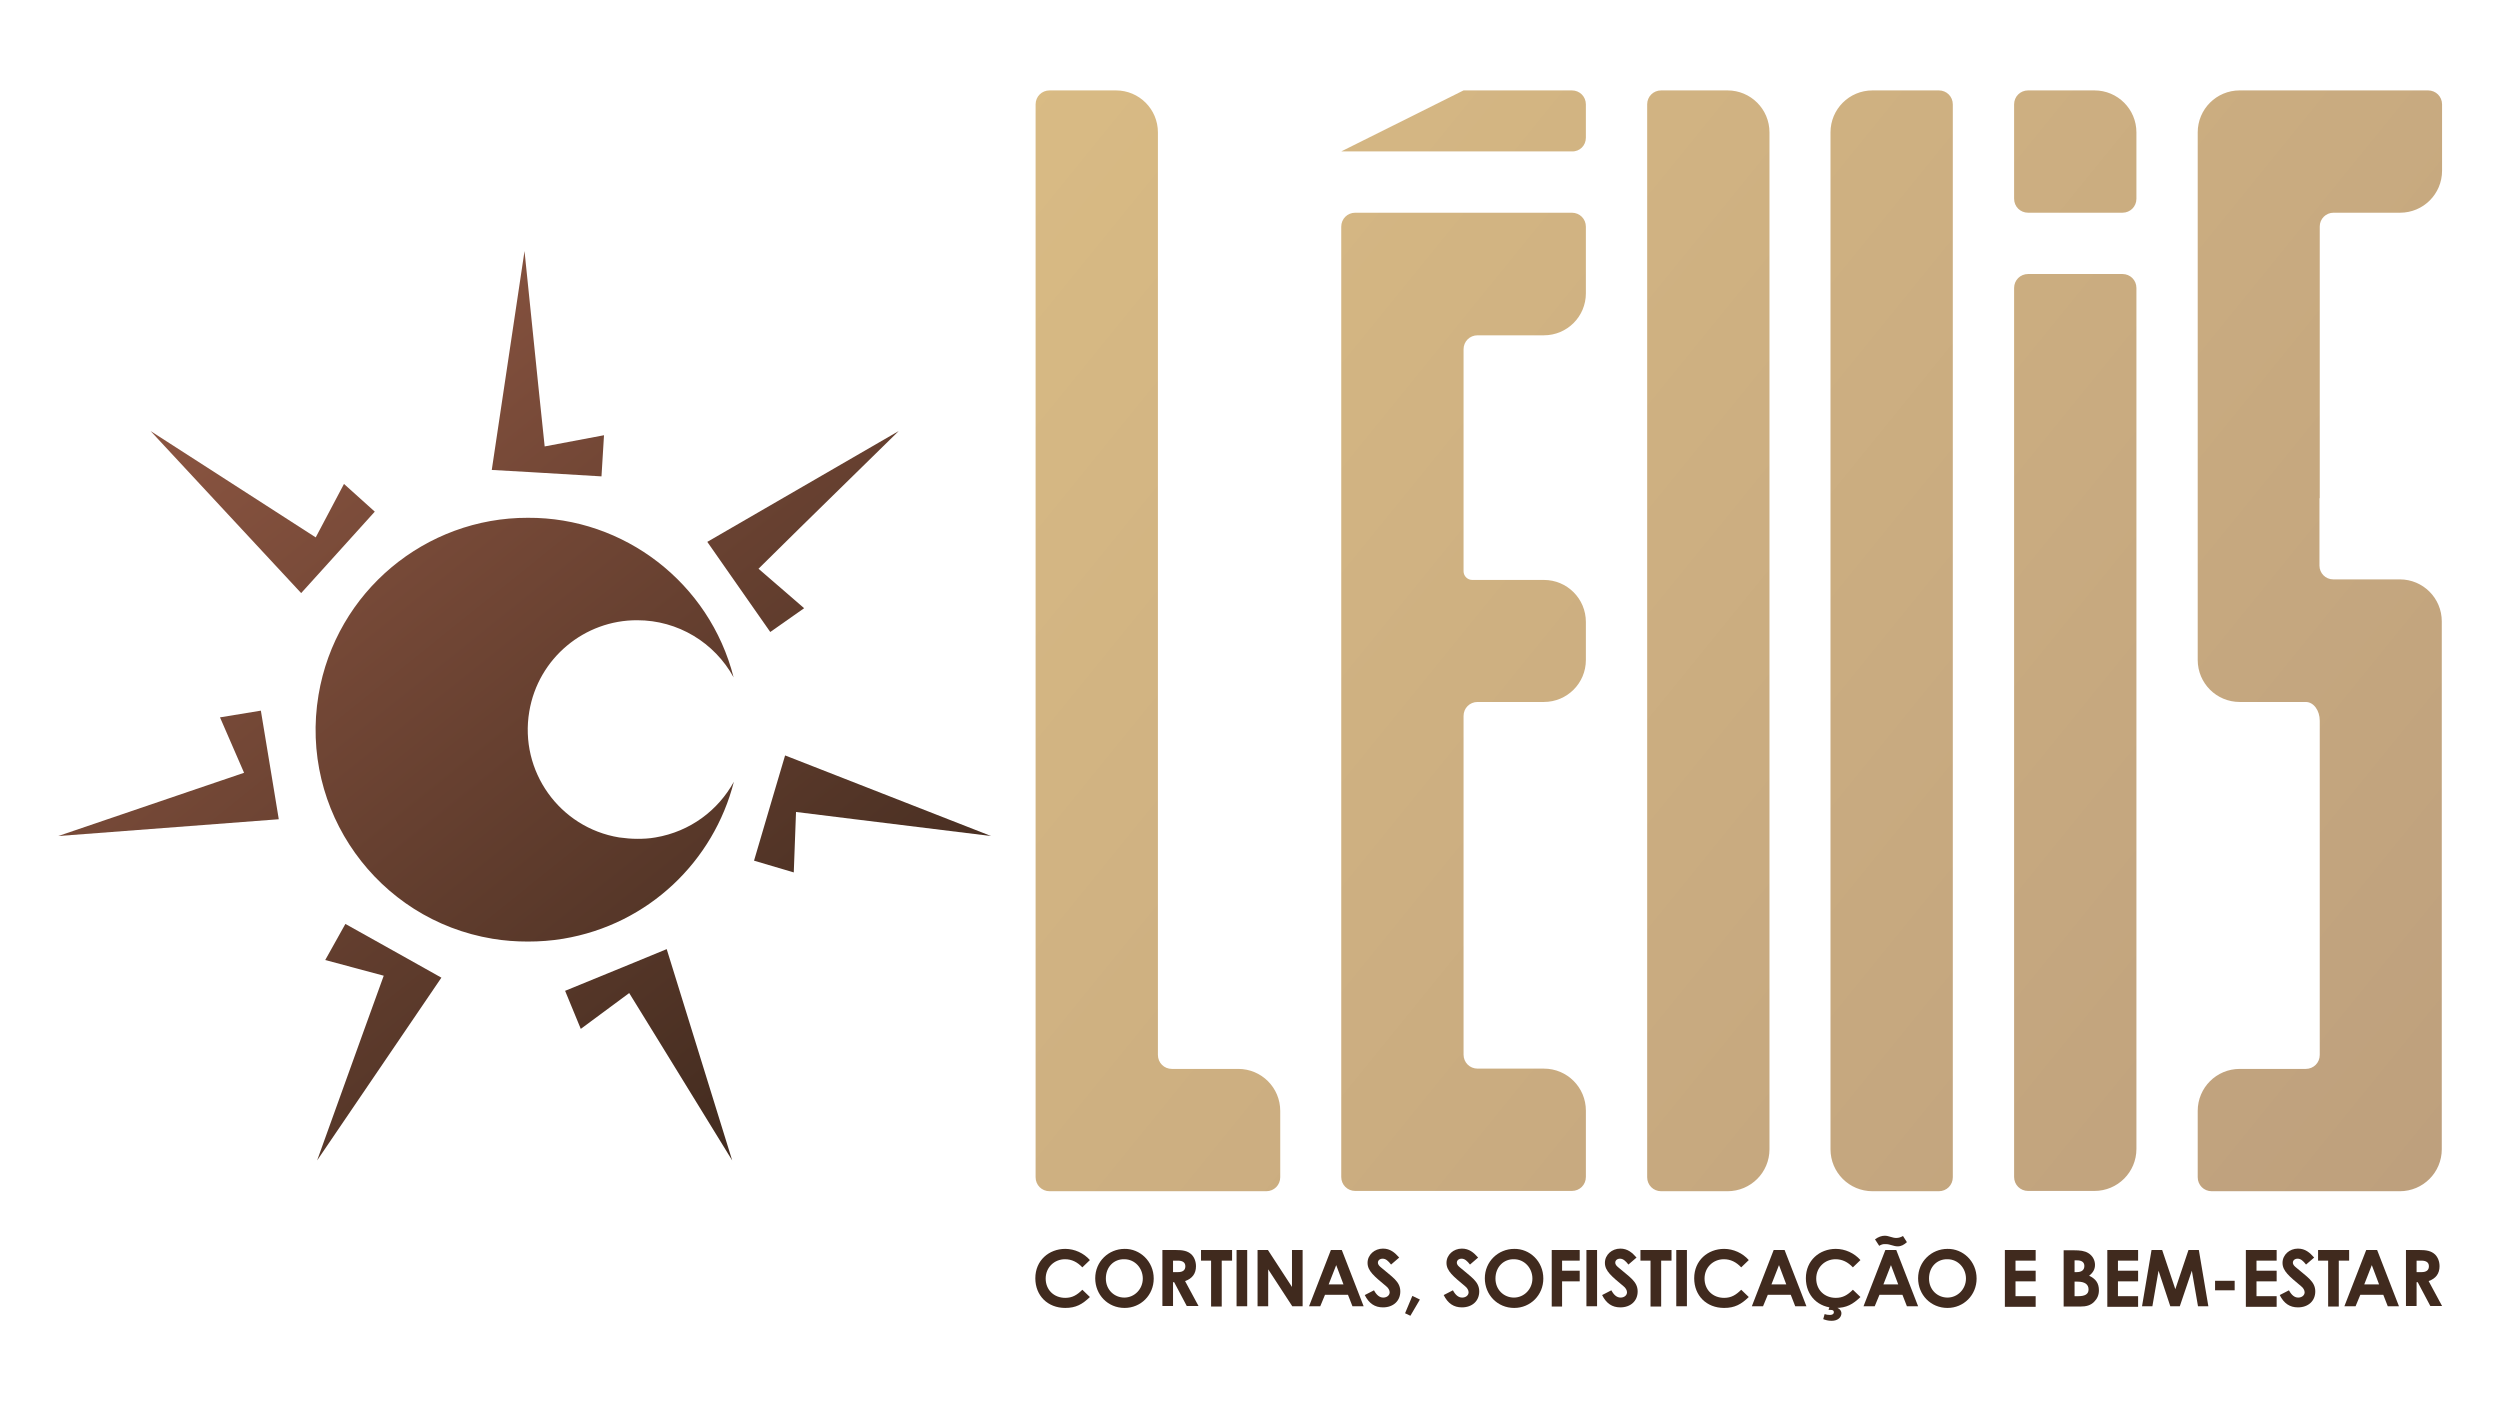
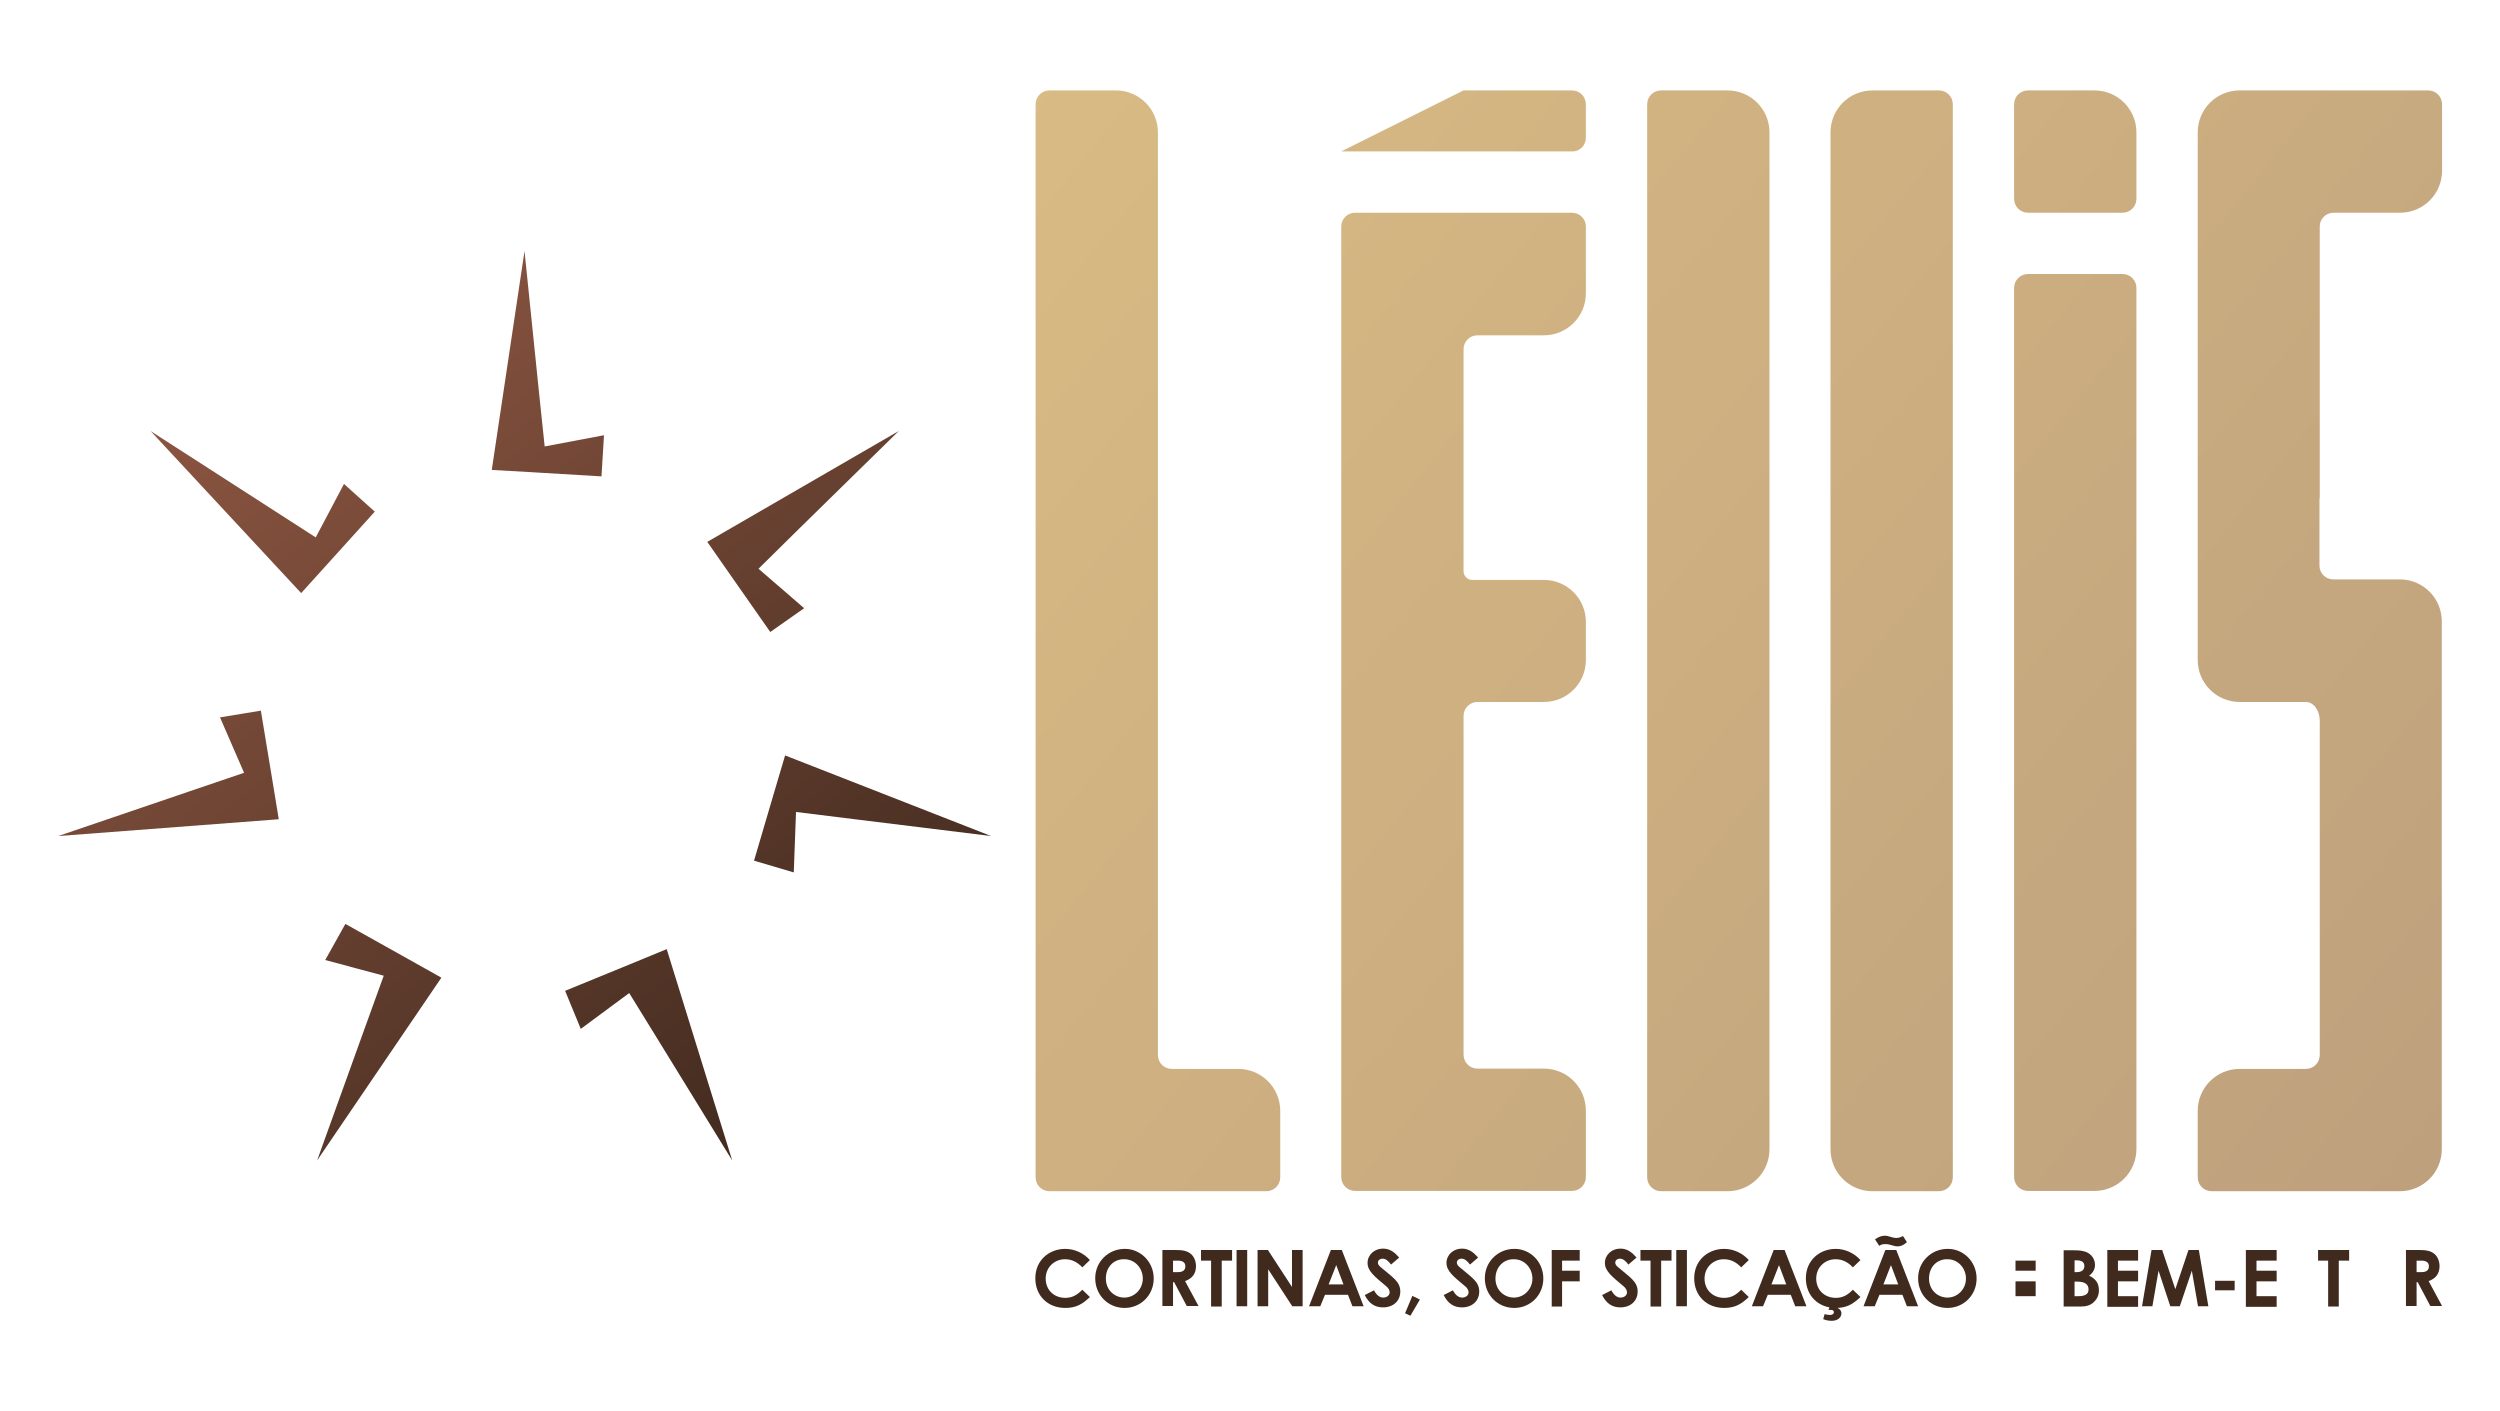
<svg xmlns="http://www.w3.org/2000/svg" version="1.0" x="0px" y="0px" viewBox="0 0 893.2 504.3" enable-background="new 0 0 893.2 504.3" xml:space="preserve">
  <g id="BG" display="none">
    <linearGradient id="SVGID_1_" gradientUnits="userSpaceOnUse" x1="725.921" y1="589.839" x2="985.686" y2="889.133">
      <stop offset="0" style="stop-color:#F2F2F0" />
      <stop offset="1" style="stop-color:#BEA07D" />
    </linearGradient>
    <rect x="-54.3" y="-233" display="inline" fill="url(#SVGID_1_)" width="1000" height="1000" />
  </g>
  <g id="BG_2" display="none">
    <linearGradient id="SVGID_00000021830903317736857710000002208024544644227996_" gradientUnits="userSpaceOnUse" x1="725.921" y1="589.839" x2="985.686" y2="889.133">
      <stop offset="0" style="stop-color:#F2F2F0" />
      <stop offset="1" style="stop-color:#BEA07D" />
    </linearGradient>
-     <rect x="-54.3" y="-233" display="inline" fill="url(#SVGID_00000021830903317736857710000002208024544644227996_)" width="1000" height="1000" />
    <rect x="-54.3" y="-233" display="inline" fill="#FAFAFA" width="1000" height="1000" />
  </g>
  <g id="PALETA">
</g>
  <g id="FONTES">
</g>
  <g id="PATTERN_T.">
</g>
  <g id="PATTERN_S.">
</g>
  <g id="PATTERN_P.">
</g>
  <g id="FORMA_T.">
</g>
  <g id="FORMA_S.">
</g>
  <g id="FORMA_P.">
</g>
  <g id="SÍMBOLO_00000048496817707048445870000010112527905952547490_">
</g>
  <g id="COMPACTA">
</g>
  <g id="S._COMPACTA">
</g>
  <g id="P._COMPACTA">
</g>
  <g id="SECUNDÁRIA">
    <g>
      <g>
        <g>
          <linearGradient id="SVGID_00000097480714411641810060000005907610492739008913_" gradientUnits="userSpaceOnUse" x1="136.708" y1="72.81" x2="359.766" y2="350.927">
            <stop offset="0" style="stop-color:#8D5642" />
            <stop offset="1" style="stop-color:#402A1E" />
          </linearGradient>
          <polygon fill="url(#SVGID_00000097480714411641810060000005907610492739008913_)" points="192.4,138.5 194.6,159.5 215.8,155.5       214.9,170.2 189.8,168.7 175.7,167.9 187.4,89.7     " />
        </g>
        <g>
          <linearGradient id="SVGID_00000177467027127566343330000000387068031965252543_" gradientUnits="userSpaceOnUse" x1="177.812" y1="39.843" x2="400.871" y2="317.96">
            <stop offset="0" style="stop-color:#8D5642" />
            <stop offset="1" style="stop-color:#402A1E" />
          </linearGradient>
          <polygon fill="url(#SVGID_00000177467027127566343330000000387068031965252543_)" points="286,188.4 271,203.2 287.3,217.3       275.2,225.8 260.8,205.2 252.7,193.6 321.1,154     " />
        </g>
        <g>
          <linearGradient id="SVGID_00000139274827014872805760000002690088656958682800_" gradientUnits="userSpaceOnUse" x1="130.838" y1="77.518" x2="353.896" y2="355.635">
            <stop offset="0" style="stop-color:#8D5642" />
            <stop offset="1" style="stop-color:#402A1E" />
          </linearGradient>
          <polygon fill="url(#SVGID_00000139274827014872805760000002690088656958682800_)" points="305.4,292.7 284.4,290.1 283.6,311.7       269.4,307.5 276.5,283.4 280.5,269.9 354.1,298.7     " />
        </g>
        <g>
          <linearGradient id="SVGID_00000166660949069796610490000000560842913799958713_" gradientUnits="userSpaceOnUse" x1="52.175" y1="140.608" x2="275.234" y2="418.725">
            <stop offset="0" style="stop-color:#8D5642" />
            <stop offset="1" style="stop-color:#402A1E" />
          </linearGradient>
          <polygon fill="url(#SVGID_00000166660949069796610490000000560842913799958713_)" points="235.9,372.8 224.8,354.8 207.5,367.6       201.9,354 225.1,344.5 238.2,339.1 261.6,414.6     " />
        </g>
        <g>
          <linearGradient id="SVGID_00000072239692387055437580000003327061689424585900_" gradientUnits="userSpaceOnUse" x1="-14.929" y1="194.428" x2="208.129" y2="472.545">
            <stop offset="0" style="stop-color:#8D5642" />
            <stop offset="1" style="stop-color:#402A1E" />
          </linearGradient>
          <polygon fill="url(#SVGID_00000072239692387055437580000003327061689424585900_)" points="129.9,368.5 137.1,348.6 116.2,343       123.4,330.1 145.4,342.4 157.7,349.3 113.3,414.6     " />
        </g>
        <g>
          <linearGradient id="SVGID_00000163785073636246873310000002023187201373631672_" gradientUnits="userSpaceOnUse" x1="-11.133" y1="191.383" x2="211.925" y2="469.5">
            <stop offset="0" style="stop-color:#8D5642" />
            <stop offset="1" style="stop-color:#402A1E" />
          </linearGradient>
          <polygon fill="url(#SVGID_00000163785073636246873310000002023187201373631672_)" points="67.2,282.9 87.2,276.1 78.6,256.3       93.2,253.9 97.3,278.7 99.6,292.7 20.8,298.7     " />
        </g>
        <g>
          <linearGradient id="SVGID_00000081649102418092177710000014974200127665532092_" gradientUnits="userSpaceOnUse" x1="63.961" y1="131.155" x2="287.019" y2="409.272">
            <stop offset="0" style="stop-color:#8D5642" />
            <stop offset="1" style="stop-color:#402A1E" />
          </linearGradient>
          <polygon fill="url(#SVGID_00000081649102418092177710000014974200127665532092_)" points="95.1,180.6 112.8,192 122.9,172.9       133.9,182.8 117.1,201.4 107.6,211.9 53.8,154     " />
        </g>
        <linearGradient id="SVGID_00000091729209575510292290000000663625128381931689_" gradientUnits="userSpaceOnUse" x1="76.605" y1="121.014" x2="299.663" y2="399.131">
          <stop offset="0" style="stop-color:#8D5642" />
          <stop offset="1" style="stop-color:#402A1E" />
        </linearGradient>
-         <path fill="url(#SVGID_00000091729209575510292290000000663625128381931689_)" d="M234.2,299.2c-2.2,0.4-4.4,0.5-6.5,0.5     c-2.1,0-4.3-0.2-6.5-0.5c-21.3-3.5-35.7-23.7-32.1-45c3.2-19.1,19.8-32.7,38.6-32.6c14.5,0,27.6,8,34.4,20.4     c-8.6-33.8-39.2-57.2-73.5-57c-36.4-0.1-68.6,26.2-74.8,63.3c-6.9,41.2,21,80.3,62.2,87.1c4.2,0.7,8.4,1,12.6,1     c4.2,0,8.4-0.3,12.6-1c30.6-5.1,53.8-27.8,61-56.1C256.6,289.5,246.6,297.1,234.2,299.2z" />
      </g>
      <g>
        <g>
          <linearGradient id="SVGID_00000142168170512646538330000004928928167847093438_" gradientUnits="userSpaceOnUse" x1="399.909" y1="-15.363" x2="894.025" y2="385.577">
            <stop offset="0" style="stop-color:#D9BB84" />
            <stop offset="1" style="stop-color:#BEA07D" />
          </linearGradient>
          <path fill="url(#SVGID_00000142168170512646538330000004928928167847093438_)" d="M719.6,144.7v46.8v23.4v23.4v46.8v46.8v46.8      v41.8c0,2.8,2.2,5,5,5h23.7c8.3,0,15-6.7,15-15v-31.8v-46.8v-46.8v-46.8v-23.4v-23.4v-46.8v-41.8c0-2.8-2.2-5-5-5h-33.7      c-2.8,0-5,2.2-5,5V144.7z" />
          <linearGradient id="SVGID_00000152226580713958798400000014176600764221110427_" gradientUnits="userSpaceOnUse" x1="362.622" y1="30.589" x2="856.739" y2="431.529">
            <stop offset="0" style="stop-color:#D9BB84" />
            <stop offset="1" style="stop-color:#BEA07D" />
          </linearGradient>
          <path fill="url(#SVGID_00000152226580713958798400000014176600764221110427_)" d="M588.5,76v43.7v43.7v43.7V229v21.8v43.7v43.7      v43.7v38.7c0,2.8,2.2,5,5,5h23.7c8.3,0,15-6.7,15-15v-28.7v-43.7v-43.7v-43.7V229v-21.8v-43.7v-43.7V76V47.3c0-8.3-6.7-15-15-15      h-23.7c-2.8,0-5,2.2-5,5V76z" />
          <linearGradient id="SVGID_00000137824275250007531260000009056579752208835726_" gradientUnits="userSpaceOnUse" x1="391.203" y1="-4.635" x2="885.32" y2="396.306">
            <stop offset="0" style="stop-color:#D9BB84" />
            <stop offset="1" style="stop-color:#BEA07D" />
          </linearGradient>
          <path fill="url(#SVGID_00000137824275250007531260000009056579752208835726_)" d="M654,76v43.7v43.7v43.7V229v21.8v43.7v43.7      v43.7v28.7c0,8.3,6.7,15,15,15h23.7c2.8,0,5-2.2,5-5v-38.7v-43.7v-43.7v-43.7V229v-21.8v-43.7v-43.7V76V37.3c0-2.8-2.2-5-5-5      H669c-8.3,0-15,6.7-15,15V76z" />
          <g>
            <linearGradient id="SVGID_00000107561707116885779030000006351456913679511937_" gradientUnits="userSpaceOnUse" x1="275.891" y1="137.476" x2="770.008" y2="538.416">
              <stop offset="0" style="stop-color:#D9BB84" />
              <stop offset="1" style="stop-color:#BEA07D" />
            </linearGradient>
            <path fill="url(#SVGID_00000107561707116885779030000006351456913679511937_)" d="M418.7,381.9c-2.8,0-5-2.2-5-5v-38.7v-43.7       v-43.7V229v-21.8v-43.7v-43.7V76V47.3c0-8.3-6.7-15-15-15H375c-2.8,0-5,2.2-5,5V76v43.7v43.7v43.7V229v21.8v43.7v43.7v43.7       v38.7c0,2.8,2.2,5,5,5h38.7h38.7c2.8,0,5-2.2,5-5v-23.7c0-8.3-6.7-15-15-15H418.7z" />
          </g>
          <linearGradient id="SVGID_00000080889292303026523340000001781796376387282328_" gradientUnits="userSpaceOnUse" x1="500.171" y1="-138.925" x2="994.287" y2="262.015">
            <stop offset="0" style="stop-color:#D9BB84" />
            <stop offset="1" style="stop-color:#BEA07D" />
          </linearGradient>
          <path fill="url(#SVGID_00000080889292303026523340000001781796376387282328_)" d="M724.6,76h33.7c2.8,0,5-2.2,5-5V47.3      c0-8.3-6.7-15-15-15h-23.7c-2.8,0-5,2.2-5,5V71C719.6,73.8,721.8,76,724.6,76z" />
          <g>
            <linearGradient id="SVGID_00000065781272297580252310000006377380713426086590_" gradientUnits="userSpaceOnUse" x1="318.522" y1="84.938" x2="812.639" y2="485.878">
              <stop offset="0" style="stop-color:#D9BB84" />
              <stop offset="1" style="stop-color:#BEA07D" />
            </linearGradient>
            <path fill="url(#SVGID_00000065781272297580252310000006377380713426086590_)" d="M522.9,180.6v-46.8v-9c0-2.8,2.2-5,5-5h23.7       c8.3,0,15-6.7,15-15V81c0-2.8-2.2-5-5-5h-38.7h-38.7c-2.8,0-5,2.2-5,5V92v27.8v14v46.8V204v3.1v20.3v1.6v21.8v23.4V321v46.8v14       v27.8v10.9c0,2.8,2.2,5,5,5h38.7h38.7c2.8,0,5-2.2,5-5v-23.7c0-8.3-6.7-15-15-15h-23.7c-2.8,0-5-2.2-5-5v-9V321v-46.8v-18.4       c0-2.8,2.2-5,5-5h23.7c8.3,0,15-6.7,15-15V229v-6.8c0-8.3-6.7-15-15-15h-25.6c-1.7,0-3.1-1.4-3.1-3.1l0,0V180.6z" />
            <linearGradient id="SVGID_00000061472866435060824080000014519532674460332442_" gradientUnits="userSpaceOnUse" x1="419.424" y1="-39.414" x2="913.541" y2="361.527">
              <stop offset="0" style="stop-color:#D9BB84" />
              <stop offset="1" style="stop-color:#BEA07D" />
            </linearGradient>
            <path fill="url(#SVGID_00000061472866435060824080000014519532674460332442_)" d="M566.6,49.2V37.3c0-2.8-2.2-5-5-5h-38.7       l-43.7,21.8h43.7h38.7C564.4,54.2,566.6,52,566.6,49.2z" />
          </g>
        </g>
        <linearGradient id="SVGID_00000145038405221273207530000000918295656052979901_" gradientUnits="userSpaceOnUse" x1="450.634" y1="-77.877" x2="944.751" y2="323.063">
          <stop offset="0" style="stop-color:#D9BB84" />
          <stop offset="1" style="stop-color:#BEA07D" />
        </linearGradient>
        <path fill="url(#SVGID_00000145038405221273207530000000918295656052979901_)" d="M828.8,178v-14.6v-9.7v-12.1v-12.1v-9.7v-14.6     V80.9c0-2.7,2.2-4.9,4.9-4.9h17h6.8c8.3,0,15-6.7,15-15V37.3c0-2.8-2.2-5-5-5h-16.8h-21.8h-15c0,0,0,0,0,0h-13.7     c-8.3,0-15,6.7-15,15V76v29.1v14.6v9.7v12.1v12.1v9.7V178v24.3v4.9v0v0v6.7v12.7v2.4v6.8c0,8.3,6.7,15,15,15h6.8h16.8     c2.8,0,5,3,5,6.7v58.9v12.1v9.7v14.6v24.1c0,2.8-2.2,5-5,5h-16.8h-6.8c-8.3,0-15,6.7-15,15v23.7c0,2.8,2.2,5,5,5h16.8h21.8h21.8     h6.8c8.3,0,15-6.7,15-15v-9.3v-19.4V377v-17v-7.3v-14.6v-9.7v-12.1v-52.6v-12.9v0v-14.6v-4.9v-9.3c0-8.3-6.7-15-15-15h-23.7     c0,0,0,0,0,0h-0.1c-2.7,0-4.9-2.2-4.9-4.9l0,0V178z" />
      </g>
      <g>
        <path fill="#402A1E" d="M389.4,463.4c-2.7,2.6-5,3.9-8.8,3.9c-6.3,0-10.7-4.4-10.7-10.6c0-6.4,4.9-10.5,10.7-10.5     c3.3,0,6.6,1.5,8.8,4l-2.7,2.6c-1.8-1.9-3.8-2.9-6.2-2.9c-3.8,0-6.9,2.9-6.9,6.9c0,4.1,3,6.9,7,6.9c2.5,0,4.2-1,6.1-2.9     L389.4,463.4z" />
        <path fill="#402A1E" d="M412.2,456.8c0,5.9-4.6,10.5-10.4,10.5c-6,0-10.5-4.7-10.5-10.6c0-6,4.8-10.5,10.5-10.5     C407.2,446.1,412.2,450.6,412.2,456.8z M395.1,456.8c0,4.1,3.1,6.8,6.6,6.8c3.6,0,6.6-3,6.6-6.8c0-3.7-2.8-6.9-6.6-6.9     C398,449.8,395.1,452.6,395.1,456.8z" />
        <path fill="#402A1E" d="M415.3,446.6h4.7c2.6,0,4.3,0.3,5.7,1.6c1,1,1.6,2.5,1.6,4.2c0,2.6-1.3,4.4-3.9,5.3l4.8,8.9H424l-4.5-8.5     h-0.4v8.5h-3.8V446.6z M419.1,454.5h1.8c1.7,0,2.6-0.7,2.6-2.1c0-1.3-0.9-2-2.7-2h-1.7V454.5z" />
        <path fill="#402A1E" d="M429.1,446.6h11.1v3.8h-3.7v16.4h-3.8v-16.4h-3.6V446.6z" />
        <path fill="#402A1E" d="M441.8,446.6h3.8v20.1h-3.8V446.6z" />
        <path fill="#402A1E" d="M449.3,446.6h3.7l8.6,13.2v-13.2h3.8v20.1h-3.7l-8.6-13.2v13.2h-3.8V446.6z" />
        <path fill="#402A1E" d="M475.5,446.6h3.9l7.8,20.1h-4l-1.6-4.1h-8.2l-1.7,4.1h-4L475.5,446.6z M477.4,452l-2.7,6.9h5.3L477.4,452     z" />
        <path fill="#402A1E" d="M490.9,461c0.9,1.7,2,2.6,3.3,2.6c1.3,0,2.3-0.8,2.3-1.9c0-0.7-0.5-1.6-1.3-2.2c-4.2-3.5-6.6-5.4-6.6-8.3     c0-2.9,2.5-5.1,5.5-5.1c2.6,0,4.2,1.4,5.8,3.2l-2.9,2.5c-1-1.3-1.9-2.1-3-2.1c-1,0-1.7,0.6-1.7,1.4c0,0.8,0.6,1.3,1.2,1.8     c3.8,3.3,6.8,4.9,6.8,8.5c0,3.4-2.5,5.7-6.2,5.7c-2.9,0-5-1.4-6.5-4.4L490.9,461z" />
        <path fill="#402A1E" d="M504.6,463l2.7,1.3l-3.4,5.8l-1.9-0.9L504.6,463z" />
        <path fill="#402A1E" d="M519.1,461c0.9,1.7,2,2.6,3.3,2.6c1.3,0,2.3-0.8,2.3-1.9c0-0.7-0.5-1.6-1.3-2.2c-4.2-3.5-6.6-5.4-6.6-8.3     c0-2.9,2.5-5.1,5.5-5.1c2.6,0,4.2,1.4,5.8,3.2l-2.9,2.5c-1-1.3-1.9-2.1-3-2.1c-1,0-1.7,0.6-1.7,1.4c0,0.8,0.6,1.3,1.2,1.8     c3.8,3.3,6.8,4.9,6.8,8.5c0,3.4-2.5,5.7-6.2,5.7c-2.9,0-5-1.4-6.5-4.4L519.1,461z" />
        <path fill="#402A1E" d="M551.4,456.8c0,5.9-4.6,10.5-10.4,10.5c-6,0-10.5-4.7-10.5-10.6c0-6,4.8-10.5,10.5-10.5     C546.5,446.1,551.4,450.6,551.4,456.8z M534.3,456.8c0,4.1,3.1,6.8,6.6,6.8c3.6,0,6.6-3,6.6-6.8c0-3.7-2.8-6.9-6.6-6.9     C537.3,449.8,534.3,452.6,534.3,456.8z" />
        <path fill="#402A1E" d="M554.4,446.6h10v3.8h-6.3v3.6h6.3v3.8h-6.3v9h-3.7V446.6z" />
-         <path fill="#402A1E" d="M566.8,446.6h3.8v20.1h-3.8V446.6z" />
        <path fill="#402A1E" d="M575.7,461c0.9,1.7,2,2.6,3.3,2.6c1.3,0,2.3-0.8,2.3-1.9c0-0.7-0.5-1.6-1.3-2.2c-4.2-3.5-6.6-5.4-6.6-8.3     c0-2.9,2.5-5.1,5.5-5.1c2.6,0,4.2,1.4,5.8,3.2l-2.9,2.5c-1-1.3-1.9-2.1-3-2.1c-1,0-1.7,0.6-1.7,1.4c0,0.8,0.6,1.3,1.2,1.8     c3.8,3.3,6.8,4.9,6.8,8.5c0,3.4-2.5,5.7-6.2,5.7c-2.9,0-5-1.4-6.5-4.4L575.7,461z" />
        <path fill="#402A1E" d="M586.1,446.6h11.1v3.8h-3.7v16.4h-3.8v-16.4h-3.6V446.6z" />
        <path fill="#402A1E" d="M598.9,446.6h3.8v20.1h-3.8V446.6z" />
        <path fill="#402A1E" d="M624.8,463.4c-2.7,2.6-5,3.9-8.8,3.9c-6.3,0-10.7-4.4-10.7-10.6c0-6.4,4.9-10.5,10.7-10.5     c3.3,0,6.6,1.5,8.8,4l-2.7,2.6c-1.8-1.9-3.8-2.9-6.2-2.9c-3.8,0-6.9,2.9-6.9,6.9c0,4.1,3,6.9,7,6.9c2.5,0,4.2-1,6.1-2.9     L624.8,463.4z" />
        <path fill="#402A1E" d="M633.7,446.6h3.9l7.8,20.1h-4l-1.6-4.1h-8.2l-1.7,4.1h-4L633.7,446.6z M635.6,452l-2.7,6.9h5.3L635.6,452     z" />
        <path fill="#402A1E" d="M664.7,463.4c-2.7,2.6-5,3.9-8.8,3.9c-6.3,0-10.7-4.4-10.7-10.6c0-6.4,4.9-10.5,10.7-10.5     c3.3,0,6.6,1.5,8.8,4l-2.7,2.6c-1.8-1.9-3.8-2.9-6.2-2.9c-3.8,0-6.9,2.9-6.9,6.9c0,4.1,3,6.9,7,6.9c2.5,0,4.2-1,6.1-2.9     L664.7,463.4z M653.8,466.5h2.3l-0.2,0.6c1.3,0.3,2,1.2,2,2.1c0,1.4-1.2,2.7-3.5,2.7c-1.3,0-2.2-0.3-3-0.6l0.5-1.8     c0.6,0.2,1.2,0.3,1.9,0.3c0.8,0,1.4-0.3,1.4-1c0-0.6-0.4-0.8-1.2-0.8c-0.3,0-0.4,0-0.7,0L653.8,466.5z" />
        <path fill="#402A1E" d="M673.6,446.6h3.9l7.8,20.1h-4l-1.6-4.1h-8.2l-1.7,4.1h-4L673.6,446.6z M671.4,445.1l-1.5-2.3     c1.2-0.9,2.4-1.3,3.5-1.3c1.4,0,2.7,0.8,4.1,0.8c0.9,0,1.7-0.3,2.4-0.7l1.4,2.2c-1,0.9-2,1.5-3.3,1.5c-1.5,0-2.7-0.8-4.2-0.8     C672.7,444.4,672.1,444.7,671.4,445.1z M675.6,452l-2.7,6.9h5.3L675.6,452z" />
        <path fill="#402A1E" d="M706.2,456.8c0,5.9-4.6,10.5-10.4,10.5c-6,0-10.5-4.7-10.5-10.6c0-6,4.8-10.5,10.5-10.5     C701.3,446.1,706.2,450.6,706.2,456.8z M689.2,456.8c0,4.1,3.1,6.8,6.6,6.8c3.6,0,6.6-3,6.6-6.8c0-3.7-2.8-6.9-6.6-6.9     C692.1,449.8,689.2,452.6,689.2,456.8z" />
-         <path fill="#402A1E" d="M716.3,446.6h11v3.8h-7.2v3.6h7.2v3.8h-7.2v5.3h7.2v3.8h-11V446.6z" />
+         <path fill="#402A1E" d="M716.3,446.6h11v3.8h-7.2v3.6h7.2v3.8h-7.2v5.3h7.2v3.8V446.6z" />
        <path fill="#402A1E" d="M737.3,466.8v-20.1h3.7c2.1,0,3.8,0.2,5.1,1c1.5,0.9,2.4,2.5,2.4,4.2c0,1.6-0.7,2.8-2.1,3.9     c2.4,1.1,3.5,2.7,3.5,5.2c0,1.7-0.6,3-1.7,4.1c-1.3,1.3-2.8,1.7-4.9,1.7H737.3z M741.2,450.3v4.2h0.8c1.8,0,2.7-0.8,2.7-2.2     c0-1.3-0.9-2-2.6-2H741.2z M741.2,457.9v5.2h1.3c2.4,0,3.7-0.7,3.7-2.4c0-1.8-1.3-2.8-4-2.8H741.2z" />
        <path fill="#402A1E" d="M752.9,446.6h11v3.8h-7.2v3.6h7.2v3.8h-7.2v5.3h7.2v3.8h-11V446.6z" />
        <path fill="#402A1E" d="M768.7,446.6h3.8l4.7,14l4.7-14h3.7l3.4,20.1h-3.7l-2.2-12.7l-4.3,12.7h-3.4l-4.2-12.7l-2.2,12.7h-3.7     L768.7,446.6z" />
        <path fill="#402A1E" d="M791.4,457.6h7v3.4h-7V457.6z" />
        <path fill="#402A1E" d="M802.4,446.6h11v3.8h-7.2v3.6h7.2v3.8h-7.2v5.3h7.2v3.8h-11V446.6z" />
-         <path fill="#402A1E" d="M817.8,461c0.9,1.7,2,2.6,3.3,2.6c1.3,0,2.3-0.8,2.3-1.9c0-0.7-0.5-1.6-1.3-2.2c-4.2-3.5-6.6-5.4-6.6-8.3     c0-2.9,2.5-5.1,5.5-5.1c2.6,0,4.2,1.4,5.8,3.2l-2.9,2.5c-1-1.3-1.9-2.1-3-2.1c-1,0-1.7,0.6-1.7,1.4c0,0.8,0.6,1.3,1.2,1.8     c3.8,3.3,6.8,4.9,6.8,8.5c0,3.4-2.5,5.7-6.2,5.7c-2.9,0-5-1.4-6.5-4.4L817.8,461z" />
        <path fill="#402A1E" d="M828.2,446.6h11.1v3.8h-3.7v16.4h-3.8v-16.4h-3.6V446.6z" />
-         <path fill="#402A1E" d="M845.4,446.6h3.9l7.8,20.1h-4l-1.6-4.1h-8.2l-1.7,4.1h-4L845.4,446.6z M847.4,452l-2.7,6.9h5.3L847.4,452     z" />
        <path fill="#402A1E" d="M859.6,446.6h4.7c2.6,0,4.3,0.3,5.7,1.6c1,1,1.6,2.5,1.6,4.2c0,2.6-1.3,4.4-3.9,5.3l4.8,8.9h-4.2     l-4.5-8.5h-0.4v8.5h-3.8V446.6z M863.4,454.5h1.8c1.7,0,2.6-0.7,2.6-2.1c0-1.3-0.9-2-2.7-2h-1.7V454.5z" />
      </g>
    </g>
  </g>
  <g id="PRIMÁRIA">
</g>
</svg>